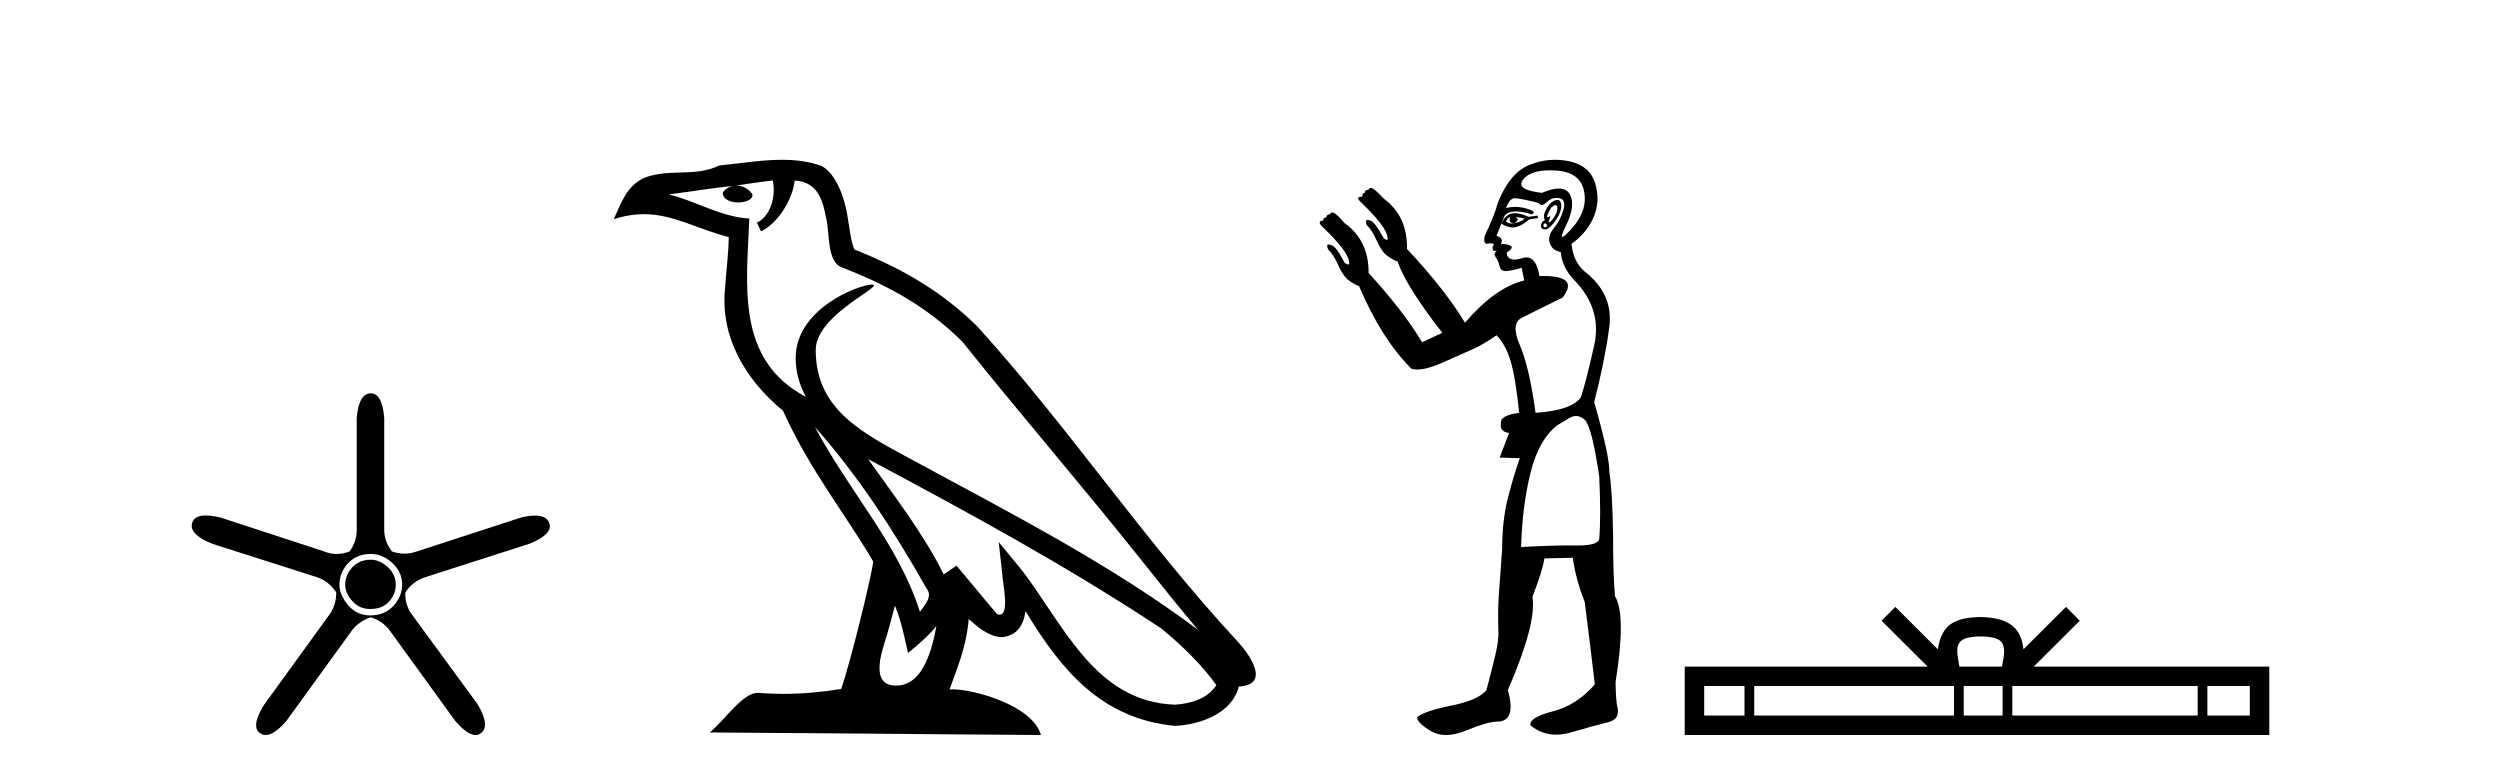
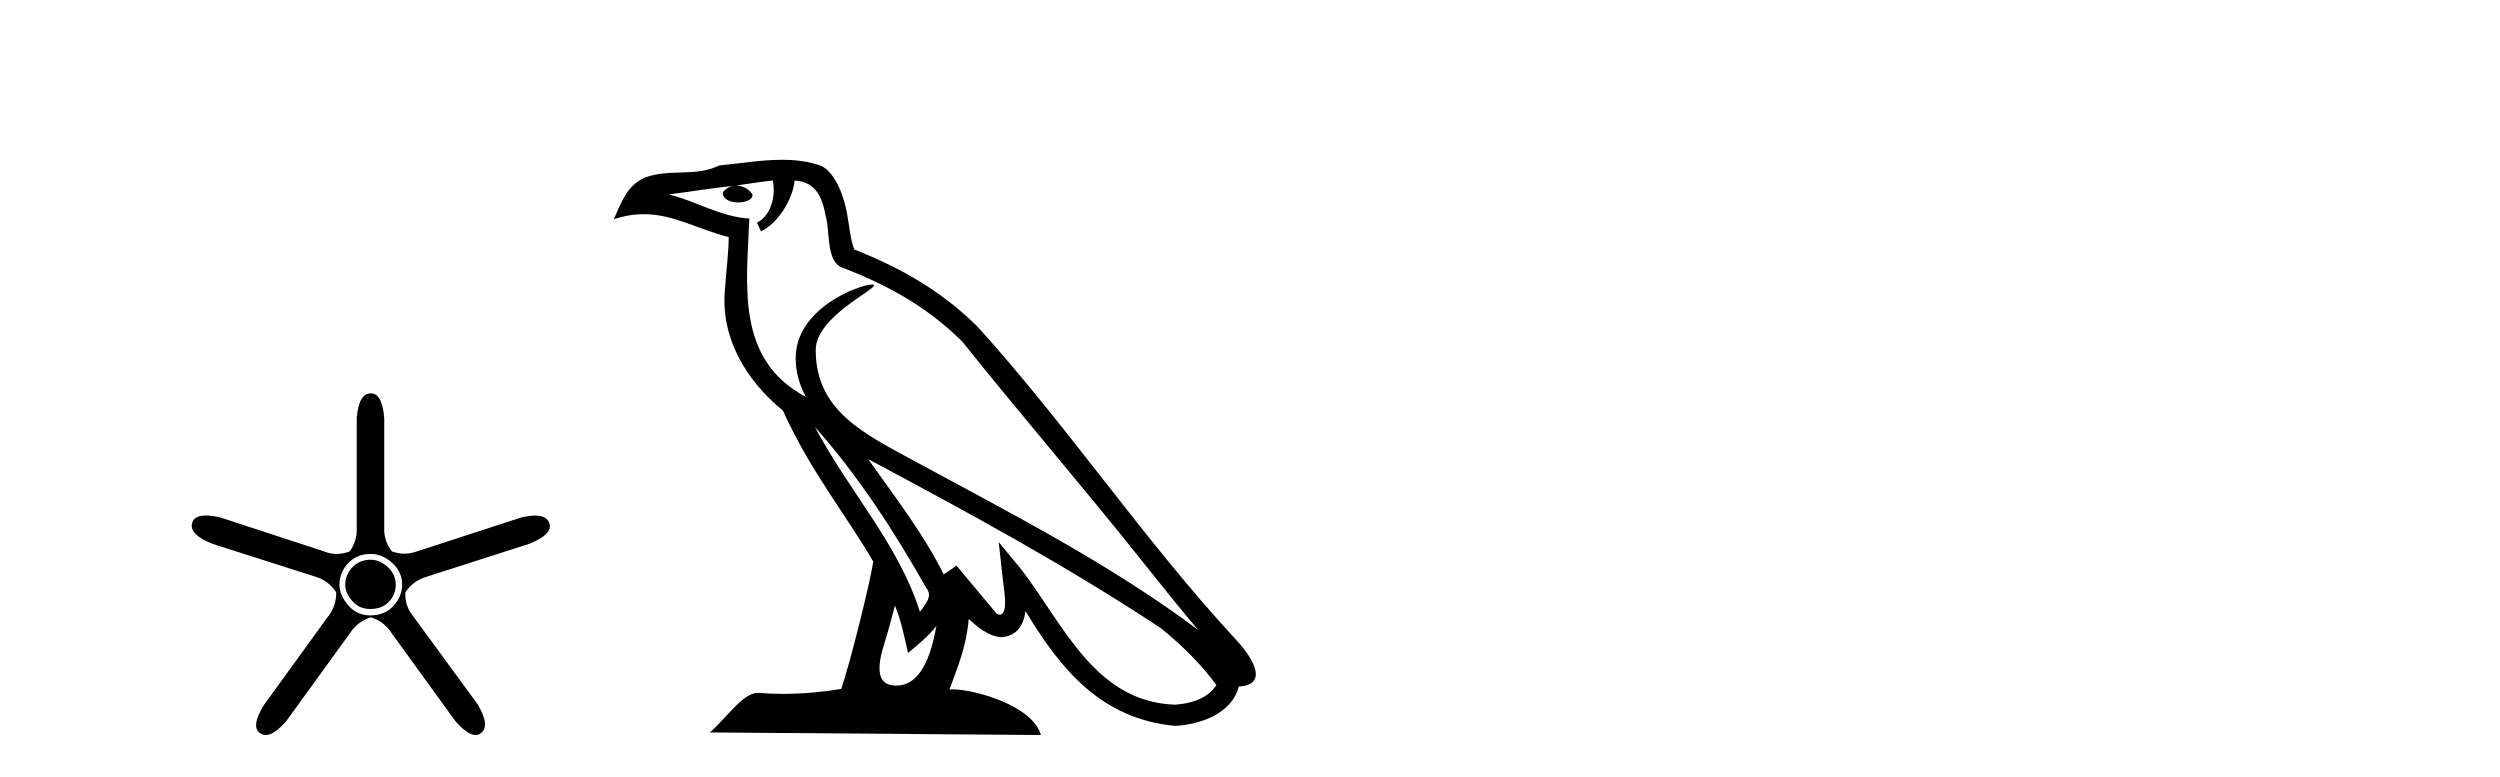
<svg xmlns="http://www.w3.org/2000/svg" width="132.0" height="41.0">
  <path d="M 19.579 29.554 Q 18.97 29.554 18.599 29.959 Q 18.227 30.364 18.227 30.871 Q 18.227 31.31 18.599 31.733 Q 18.97 32.155 19.545 32.155 Q 20.187 32.155 20.541 31.767 Q 20.896 31.378 20.896 30.871 Q 20.896 30.331 20.474 29.942 Q 20.052 29.554 19.579 29.554 ZM 19.579 29.249 Q 20.187 29.249 20.71 29.722 Q 21.234 30.195 21.234 30.871 Q 21.234 31.479 20.778 31.986 Q 20.322 32.493 19.545 32.493 Q 18.835 32.493 18.379 31.952 Q 17.923 31.412 17.923 30.871 Q 17.923 30.229 18.379 29.739 Q 18.835 29.249 19.579 29.249 ZM 19.579 20.769 Q 18.937 20.769 18.835 22.087 L 18.835 27.864 Q 18.869 28.54 18.464 29.114 Q 18.109 29.249 17.771 29.249 Q 17.433 29.249 17.112 29.114 L 11.639 27.324 Q 11.183 27.218 10.864 27.218 Q 10.263 27.218 10.152 27.594 Q 9.949 28.202 11.2 28.709 L 16.707 30.466 Q 17.349 30.668 17.754 31.277 Q 17.754 32.02 17.315 32.56 L 13.936 37.223 Q 13.227 38.372 13.734 38.71 Q 13.869 38.809 14.032 38.809 Q 14.476 38.809 15.119 38.068 L 18.497 33.405 Q 18.869 32.831 19.579 32.594 Q 20.254 32.797 20.66 33.405 L 24.038 38.068 Q 24.681 38.809 25.107 38.809 Q 25.263 38.809 25.39 38.71 Q 25.897 38.338 25.221 37.189 L 21.808 32.527 Q 21.369 31.986 21.403 31.277 Q 21.808 30.668 22.484 30.466 L 27.958 28.709 Q 29.208 28.202 29.005 27.628 Q 28.87 27.222 28.254 27.222 Q 27.946 27.222 27.518 27.324 L 22.011 29.114 Q 21.69 29.233 21.361 29.233 Q 21.031 29.233 20.693 29.114 Q 20.254 28.54 20.288 27.864 L 20.288 22.087 Q 20.187 20.769 19.579 20.769 Z" style="fill:#000000;stroke:none" />
  <path d="M 43.023 22.54 L 43.023 22.54 C 45.317 25.118 47.217 28.06 48.91 31.048 C 49.265 31.486 48.865 31.888 48.571 32.305 C 47.456 28.763 44.889 26.03 43.023 22.54 ZM 40.802 9.529 C 40.994 10.422 40.641 11.451 39.965 11.755 L 40.181 12.217 C 41.026 11.815 41.839 10.612 41.96 9.532 C 43.114 9.601 43.43 10.47 43.611 11.479 C 43.827 12.168 43.608 13.841 44.481 14.13 C 47.061 15.129 49.034 16.285 50.804 18.031 C 53.859 21.852 57.052 25.552 60.106 29.376 C 61.293 30.865 62.379 32.228 63.26 33.257 C 58.621 29.789 53.437 27.136 48.352 24.38 C 45.649 22.911 43.07 21.71 43.07 18.477 C 43.07 16.738 46.274 15.281 46.142 15.055 C 46.131 15.035 46.094 15.026 46.035 15.026 C 45.377 15.026 42.011 16.274 42.011 18.907 C 42.011 19.637 42.206 20.313 42.545 20.944 C 42.54 20.944 42.535 20.943 42.53 20.943 C 38.837 18.986 39.423 15.028 39.566 11.538 C 38.032 11.453 36.768 10.616 35.31 10.267 C 36.441 10.121 37.567 9.933 38.701 9.816 L 38.701 9.816 C 38.488 9.858 38.294 9.982 38.164 10.154 C 38.146 10.526 38.566 10.69 38.976 10.69 C 39.377 10.69 39.767 10.534 39.729 10.264 C 39.548 9.982 39.218 9.799 38.881 9.799 C 38.871 9.799 38.861 9.799 38.851 9.799 C 39.415 9.719 40.166 9.599 40.802 9.529 ZM 47.253 31.976 C 47.583 32.78 47.755 33.632 47.942 34.476 C 48.48 34.04 49.002 33.593 49.443 33.06 L 49.443 33.06 C 49.155 34.623 48.619 36.199 47.317 36.199 C 46.53 36.199 46.165 35.667 46.67 34.054 C 46.908 33.293 47.098 32.566 47.253 31.976 ZM 45.839 24.242 L 45.839 24.242 C 51.104 27.047 56.319 29.879 61.299 33.171 C 62.472 34.122 63.517 35.181 64.225 36.172 C 63.755 36.901 62.862 37.152 62.036 37.207 C 57.82 37.06 56.17 32.996 53.944 30.093 L 52.732 28.622 L 52.941 30.507 C 52.956 30.846 53.303 32.452 52.785 32.452 C 52.741 32.452 52.691 32.44 52.633 32.415 L 50.503 29.865 C 50.275 30.015 50.061 30.186 49.826 30.325 C 48.769 28.187 47.222 26.196 45.839 24.242 ZM 41.294 8.437 C 40.187 8.437 39.053 8.636 37.978 8.736 C 36.696 9.361 35.398 8.884 34.053 9.373 C 33.082 9.809 32.81 10.693 32.408 11.576 C 32.98 11.386 33.501 11.308 33.992 11.308 C 35.559 11.308 36.82 12.097 38.476 12.518 C 38.473 13.349 38.343 14.292 38.281 15.242 C 38.024 17.816 39.381 20.076 41.342 21.685 C 42.747 24.814 44.691 27.214 46.11 29.655 C 45.941 30.752 44.921 34.89 44.417 36.376 C 43.432 36.542 42.38 36.636 41.345 36.636 C 40.928 36.636 40.513 36.62 40.107 36.588 C 40.076 36.584 40.044 36.582 40.013 36.582 C 39.214 36.582 38.337 37.945 37.477 38.673 L 54.961 38.809 C 54.516 37.233 51.409 36.397 50.305 36.397 C 50.241 36.397 50.185 36.399 50.135 36.405 C 50.525 35.29 51.011 34.243 51.149 32.686 C 51.637 33.123 52.184 33.595 52.868 33.644 C 53.703 33.582 54.042 33.011 54.147 32.267 C 56.039 35.396 58.155 37.951 62.036 38.327 C 63.377 38.261 65.048 37.675 65.41 36.25 C 67.188 36.149 65.884 34.416 65.224 33.737 C 60.383 28.498 56.388 22.517 51.605 17.238 C 49.763 15.421 47.683 14.192 45.107 13.173 C 44.916 12.702 44.853 12.032 44.728 11.295 C 44.592 10.491 44.163 9.174 43.379 8.765 C 42.71 8.519 42.008 8.437 41.294 8.437 Z" style="fill:#000000;stroke:none" />
-   <path d="M 82.144 10.829 Q 82.218 10.829 82.226 10.933 Q 82.243 11.149 82.109 11.382 Q 81.976 11.615 81.843 11.715 Q 81.803 11.745 81.784 11.745 Q 81.74 11.745 81.81 11.582 Q 81.88 11.419 81.836 11.419 Q 81.817 11.419 81.777 11.449 Q 81.732 11.482 81.71 11.482 Q 81.666 11.482 81.71 11.349 Q 81.777 11.149 81.91 10.95 Q 82.065 10.829 82.144 10.829 ZM 80.013 11.449 Q 80.279 11.482 80.512 11.548 Q 80.246 11.748 79.947 11.781 Q 79.871 11.8 79.803 11.8 Q 79.633 11.8 79.514 11.682 Q 79.631 11.478 79.721 11.478 Q 79.734 11.478 79.747 11.482 Q 79.614 11.781 79.947 11.781 Q 80.279 11.615 80.013 11.449 ZM 81.577 11.781 Q 81.743 11.881 81.66 11.964 Q 81.619 12.006 81.581 12.006 Q 81.544 12.006 81.511 11.964 Q 81.444 11.881 81.577 11.781 ZM 79.982 11.255 Q 79.871 11.255 79.78 11.282 Q 79.447 11.382 79.281 11.815 Q 79.596 12.008 79.866 12.008 Q 79.968 12.008 80.063 11.981 Q 80.412 11.881 80.745 11.582 L 81.211 11.515 L 81.178 11.382 L 80.712 11.449 Q 80.276 11.255 79.982 11.255 ZM 82.228 10.554 Q 82.144 10.554 82.026 10.617 Q 81.777 10.75 81.61 11.099 Q 81.444 11.449 81.577 11.615 Q 81.377 11.715 81.361 11.898 Q 81.344 12.081 81.544 12.114 Q 81.56 12.117 81.576 12.117 Q 81.767 12.117 82.043 11.765 Q 82.342 11.382 82.409 11.083 Q 82.476 10.783 82.376 10.633 Q 82.323 10.554 82.228 10.554 ZM 81.837 8.992 Q 81.991 8.992 82.159 9.003 Q 83.44 9.086 83.64 10.101 Q 83.84 11.116 82.991 12.064 Q 82.595 12.507 82.5 12.507 Q 82.392 12.507 82.675 11.931 Q 83.208 10.85 82.891 10.267 Q 82.721 9.954 82.305 9.954 Q 81.948 9.954 81.411 10.184 Q 79.98 10.018 80.429 9.469 Q 80.819 8.992 81.837 8.992 ZM 82.179 10.448 Q 82.259 10.448 82.342 10.467 Q 82.708 10.55 82.542 11.099 Q 82.376 11.648 82.043 12.048 Q 81.71 12.447 81.827 12.83 Q 81.943 13.212 82.409 13.312 Q 82.476 14.111 83.108 14.776 Q 84.605 16.307 84.173 18.237 Q 83.74 20.167 83.474 20.965 Q 83.008 21.664 81.078 21.797 Q 80.745 19.368 80.246 18.22 Q 79.747 17.072 80.363 16.773 Q 80.978 16.473 82.509 15.708 Q 83.391 14.573 81.497 14.573 Q 81.394 14.573 81.283 14.576 L 81.283 14.576 Q 81.119 13.59 80.597 13.59 Q 80.495 13.59 80.379 13.628 Q 80.135 13.708 79.962 13.708 Q 79.593 13.708 79.547 13.345 Q 79.947 13.079 79.764 12.979 Q 79.581 12.879 79.248 12.879 Q 79.414 12.58 79.015 12.447 L 79.447 11.382 Q 79.629 11.164 80.038 11.164 Q 80.379 11.164 80.878 11.316 Q 81.178 11.182 80.612 11.016 Q 80.298 10.924 79.994 10.924 Q 79.751 10.924 79.514 10.983 Q 79.714 10.484 79.947 10.467 Q 79.96 10.466 79.977 10.466 Q 80.242 10.466 81.244 10.717 Q 81.304 10.822 81.398 10.822 Q 81.513 10.822 81.677 10.667 Q 81.908 10.448 82.179 10.448 ZM 83.208 21.964 Q 83.474 21.964 83.707 22.196 Q 84.073 22.662 84.439 25.158 Q 84.539 27.288 84.439 28.452 Q 84.375 28.802 83.307 28.802 Q 83.258 28.802 83.208 28.802 Q 83.041 28.799 82.863 28.799 Q 81.796 28.799 80.313 28.885 Q 80.379 26.689 80.812 24.958 Q 81.244 23.228 82.209 22.463 Q 82.276 22.429 82.708 22.163 Q 83.008 21.964 83.208 21.964 ZM 82.112 8.437 Q 81.434 8.437 80.762 8.703 Q 79.714 9.119 79.081 10.717 Q 78.948 11.282 78.383 12.48 Q 78.323 12.868 78.504 12.868 Q 78.525 12.868 78.549 12.863 Q 78.627 12.846 78.69 12.846 Q 78.815 12.846 78.882 12.913 Q 78.782 13.013 78.815 13.146 Q 78.842 13.252 78.911 13.252 Q 78.928 13.252 78.948 13.245 Q 78.982 13.237 78.999 13.237 Q 79.052 13.237 78.965 13.312 Q 78.849 13.412 78.982 13.595 Q 79.115 13.778 79.181 14.061 Q 79.241 14.314 79.5 14.314 Q 79.531 14.314 79.564 14.31 Q 79.88 14.277 80.346 14.144 L 80.479 14.809 Q 78.948 15.175 77.351 17.039 Q 76.286 15.275 74.29 13.146 Q 74.323 11.415 73.059 10.484 Q 72.593 9.985 72.443 9.935 Q 72.402 9.921 72.37 9.921 Q 72.284 9.921 72.26 10.018 Q 72.06 10.018 72.06 10.184 Q 71.927 10.184 71.927 10.384 Q 71.728 10.384 71.711 10.45 Q 71.694 10.517 71.828 10.65 Q 73.192 11.948 73.258 12.513 Q 73.296 12.666 73.226 12.666 Q 73.173 12.666 73.059 12.58 Q 72.593 11.715 72.36 11.648 Q 72.271 11.613 72.216 11.613 Q 72.063 11.613 72.16 11.881 Q 72.426 12.114 72.693 12.713 Q 72.959 13.312 73.275 13.528 Q 73.591 13.745 73.791 13.811 Q 74.257 15.142 76.153 17.571 L 75.088 18.07 Q 74.09 16.407 72.261 14.411 L 72.261 14.411 Q 72.281 12.704 70.996 11.781 Q 70.563 11.282 70.413 11.232 Q 70.372 11.219 70.34 11.219 Q 70.255 11.219 70.23 11.316 Q 70.031 11.316 70.031 11.482 Q 69.864 11.482 69.864 11.648 Q 69.698 11.648 69.681 11.731 Q 69.665 11.815 69.798 11.948 Q 71.162 13.245 71.229 13.811 Q 71.267 13.963 71.185 13.963 Q 71.124 13.963 70.996 13.878 Q 70.563 13.013 70.297 12.946 Q 70.208 12.911 70.155 12.911 Q 70.008 12.911 70.13 13.179 Q 70.397 13.412 70.663 14.011 Q 70.929 14.61 71.245 14.826 Q 71.561 15.042 71.761 15.109 Q 72.926 17.871 74.523 19.468 Q 74.659 19.511 74.833 19.511 Q 75.337 19.511 76.153 19.152 Q 77.251 18.669 77.8 18.42 Q 78.349 18.17 79.015 17.704 Q 79.481 18.17 79.747 19.019 Q 80.013 19.867 80.213 21.797 Q 79.181 21.93 79.248 22.363 Q 79.181 22.795 79.68 22.862 L 79.181 24.16 L 80.246 24.193 Q 79.913 25.125 79.614 26.306 Q 79.314 27.487 79.314 28.985 Q 79.181 30.748 79.131 31.513 Q 79.081 32.279 79.115 33.31 Q 79.148 33.776 78.948 34.608 Q 78.749 35.44 78.483 36.438 Q 78.05 36.971 76.636 37.253 Q 75.222 37.536 74.822 37.869 Q 74.822 38.168 75.554 38.601 Q 75.907 38.809 76.352 38.809 Q 76.831 38.809 77.418 38.568 Q 78.549 38.102 79.048 38.102 Q 80.08 38.102 79.614 36.438 Q 81.145 32.911 80.912 31.513 Q 81.444 30.149 81.544 29.484 L 83.041 29.45 Q 83.208 30.615 83.673 31.78 Q 84.073 34.941 84.206 36.139 Q 83.208 37.27 81.943 37.57 Q 80.712 37.902 80.812 38.302 Q 81.411 38.79 82.165 38.79 Q 82.542 38.79 82.958 38.668 Q 84.206 38.302 84.905 38.135 Q 85.603 37.969 85.37 37.203 Q 85.304 36.638 85.304 36.006 Q 85.87 32.478 85.271 31.48 Q 85.171 30.415 85.171 28.319 Q 85.138 25.923 84.971 24.925 Q 85.004 24.126 84.173 21.231 Q 84.738 19.035 84.971 17.272 Q 85.204 15.508 83.64 14.31 Q 83.074 13.811 82.975 12.879 Q 83.807 12.281 84.156 11.432 Q 84.505 10.583 84.222 9.668 Q 83.94 8.753 82.875 8.52 Q 82.493 8.437 82.112 8.437 Z" style="fill:#000000;stroke:none" />
-   <path d="M 104.579 33.604 C 105.079 33.604 105.381 33.689 105.537 33.778 C 105.991 34.068 105.774 34.761 105.701 35.195 L 103.457 35.195 C 103.403 34.752 103.158 34.076 103.622 33.778 C 103.778 33.689 104.079 33.604 104.579 33.604 ZM 92.11 36.222 L 92.11 37.782 L 89.981 37.782 L 89.981 36.222 ZM 103.172 36.222 L 103.172 37.782 L 92.623 37.782 L 92.623 36.222 ZM 105.737 36.222 L 105.737 37.782 L 103.685 37.782 L 103.685 36.222 ZM 116.037 36.222 L 116.037 37.782 L 106.25 37.782 L 106.25 36.222 ZM 118.791 36.222 L 118.791 37.782 L 116.55 37.782 L 116.55 36.222 ZM 100.073 32.045 L 99.347 32.773 L 101.776 35.195 L 88.953 35.195 L 88.953 38.809 L 119.818 38.809 L 119.818 35.195 L 107.383 35.195 L 109.811 32.773 L 109.085 32.045 L 106.84 34.284 C 106.705 32.927 105.775 32.615 104.579 32.577 C 103.301 32.611 102.517 32.9 102.318 34.284 L 100.073 32.045 Z" style="fill:#000000;stroke:none" />
</svg>